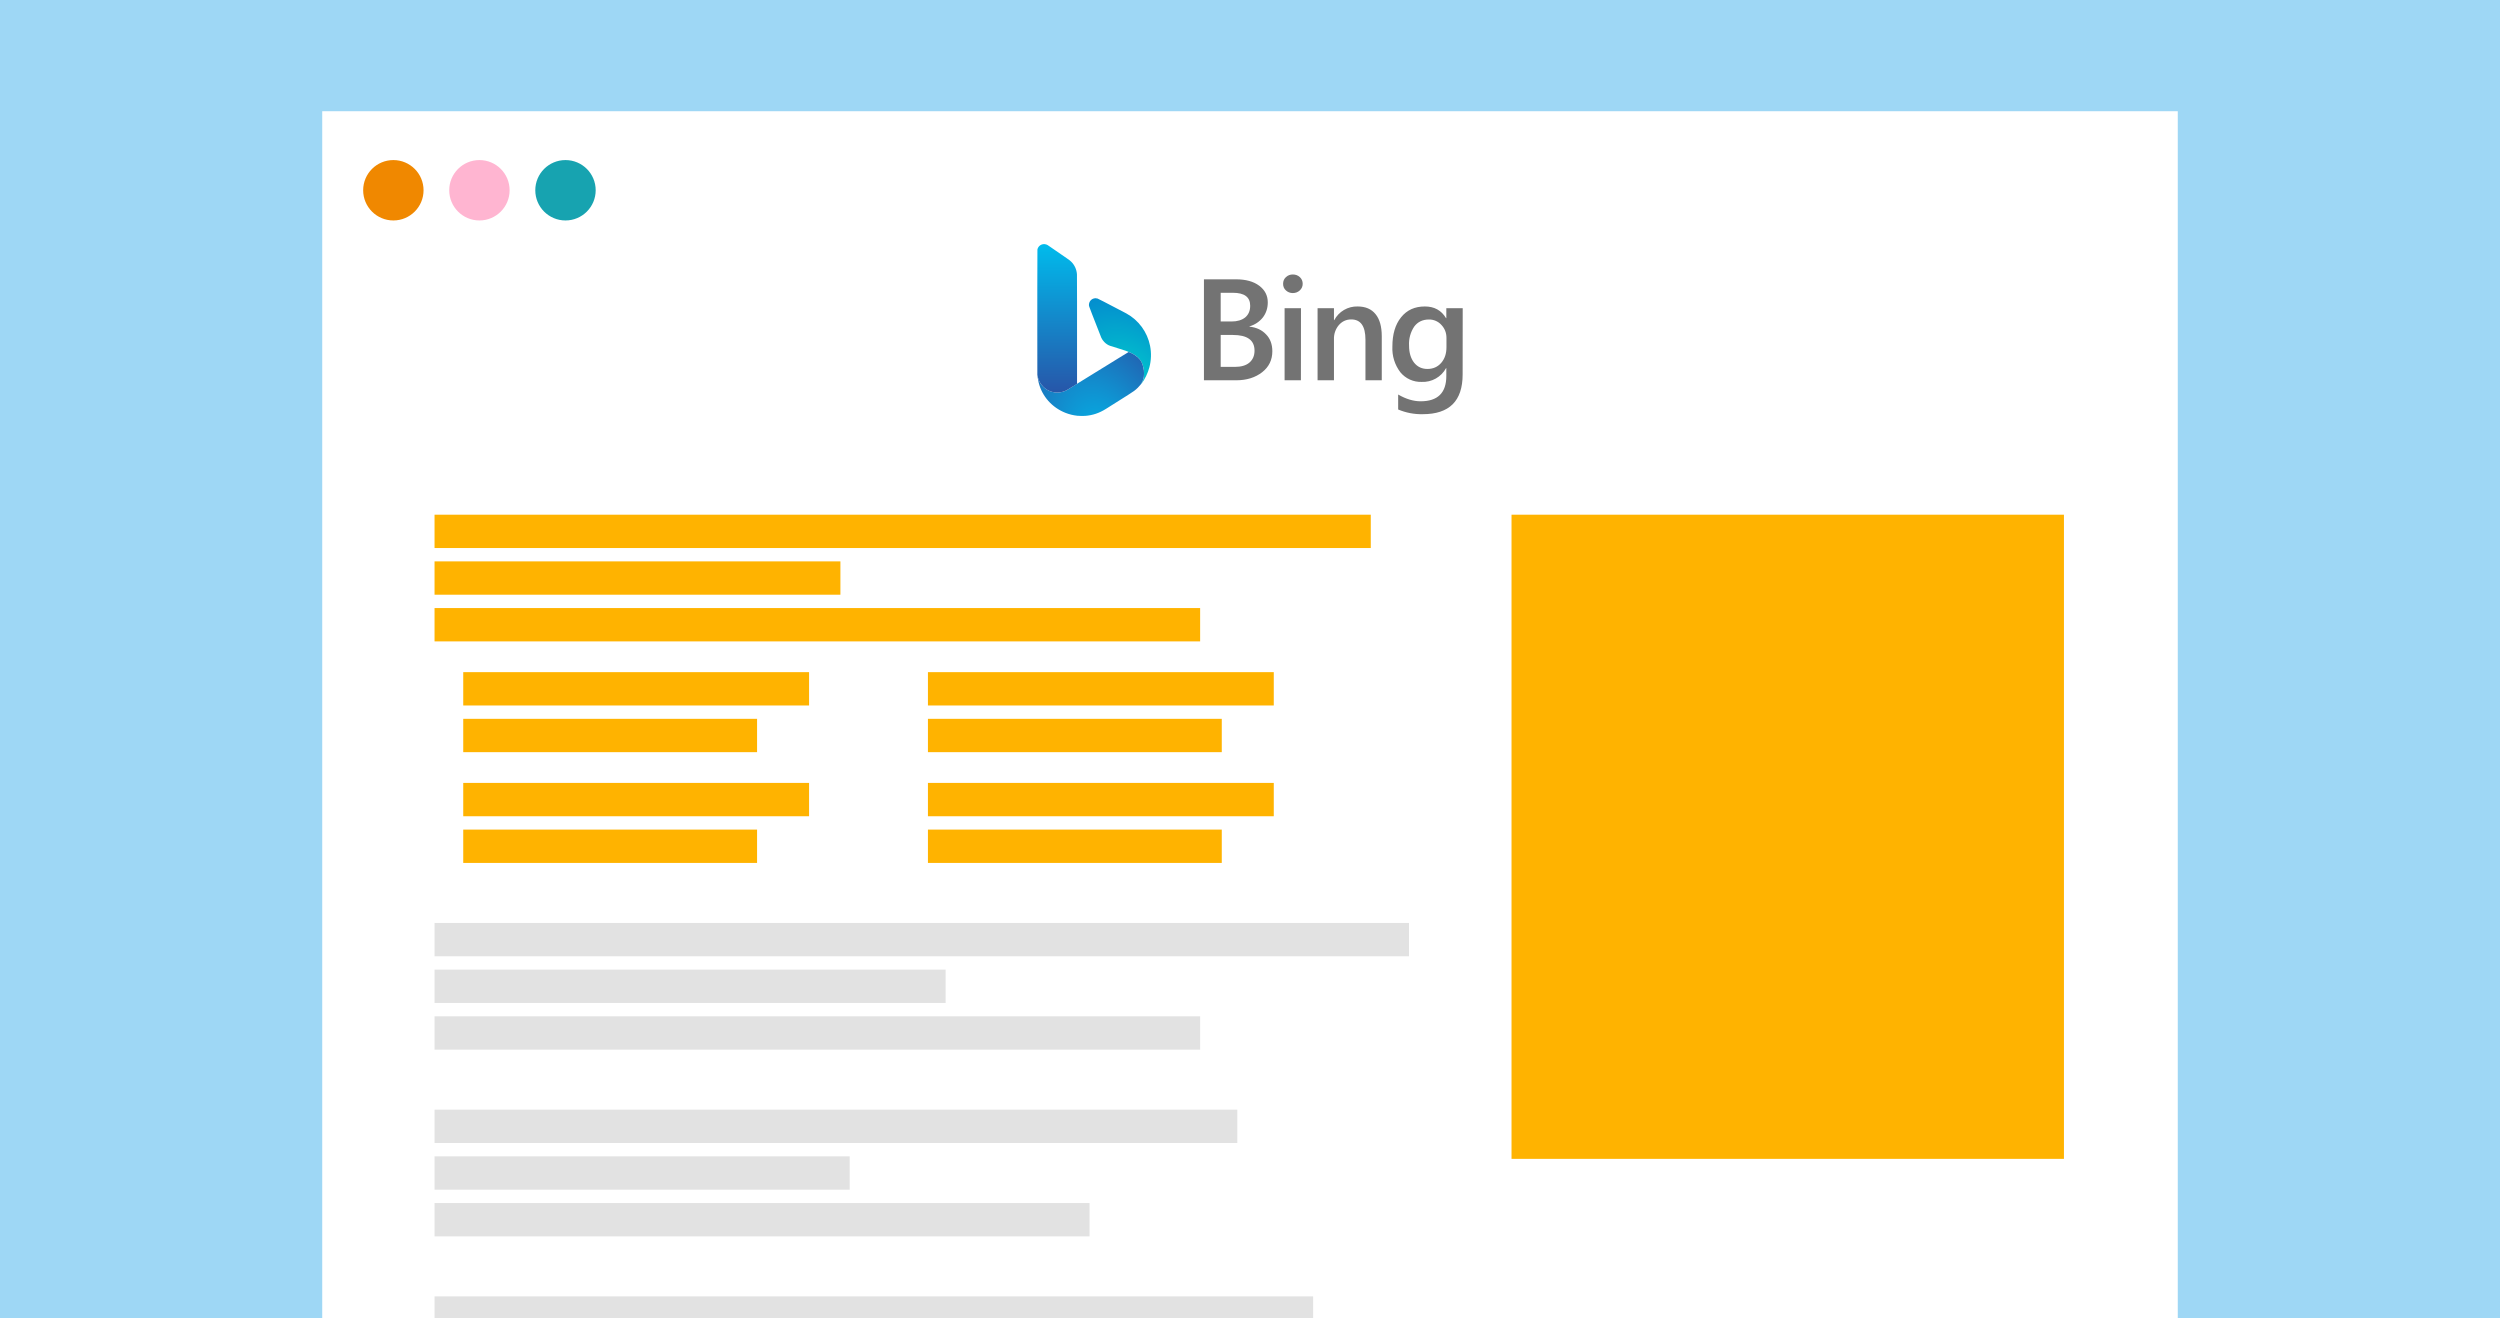
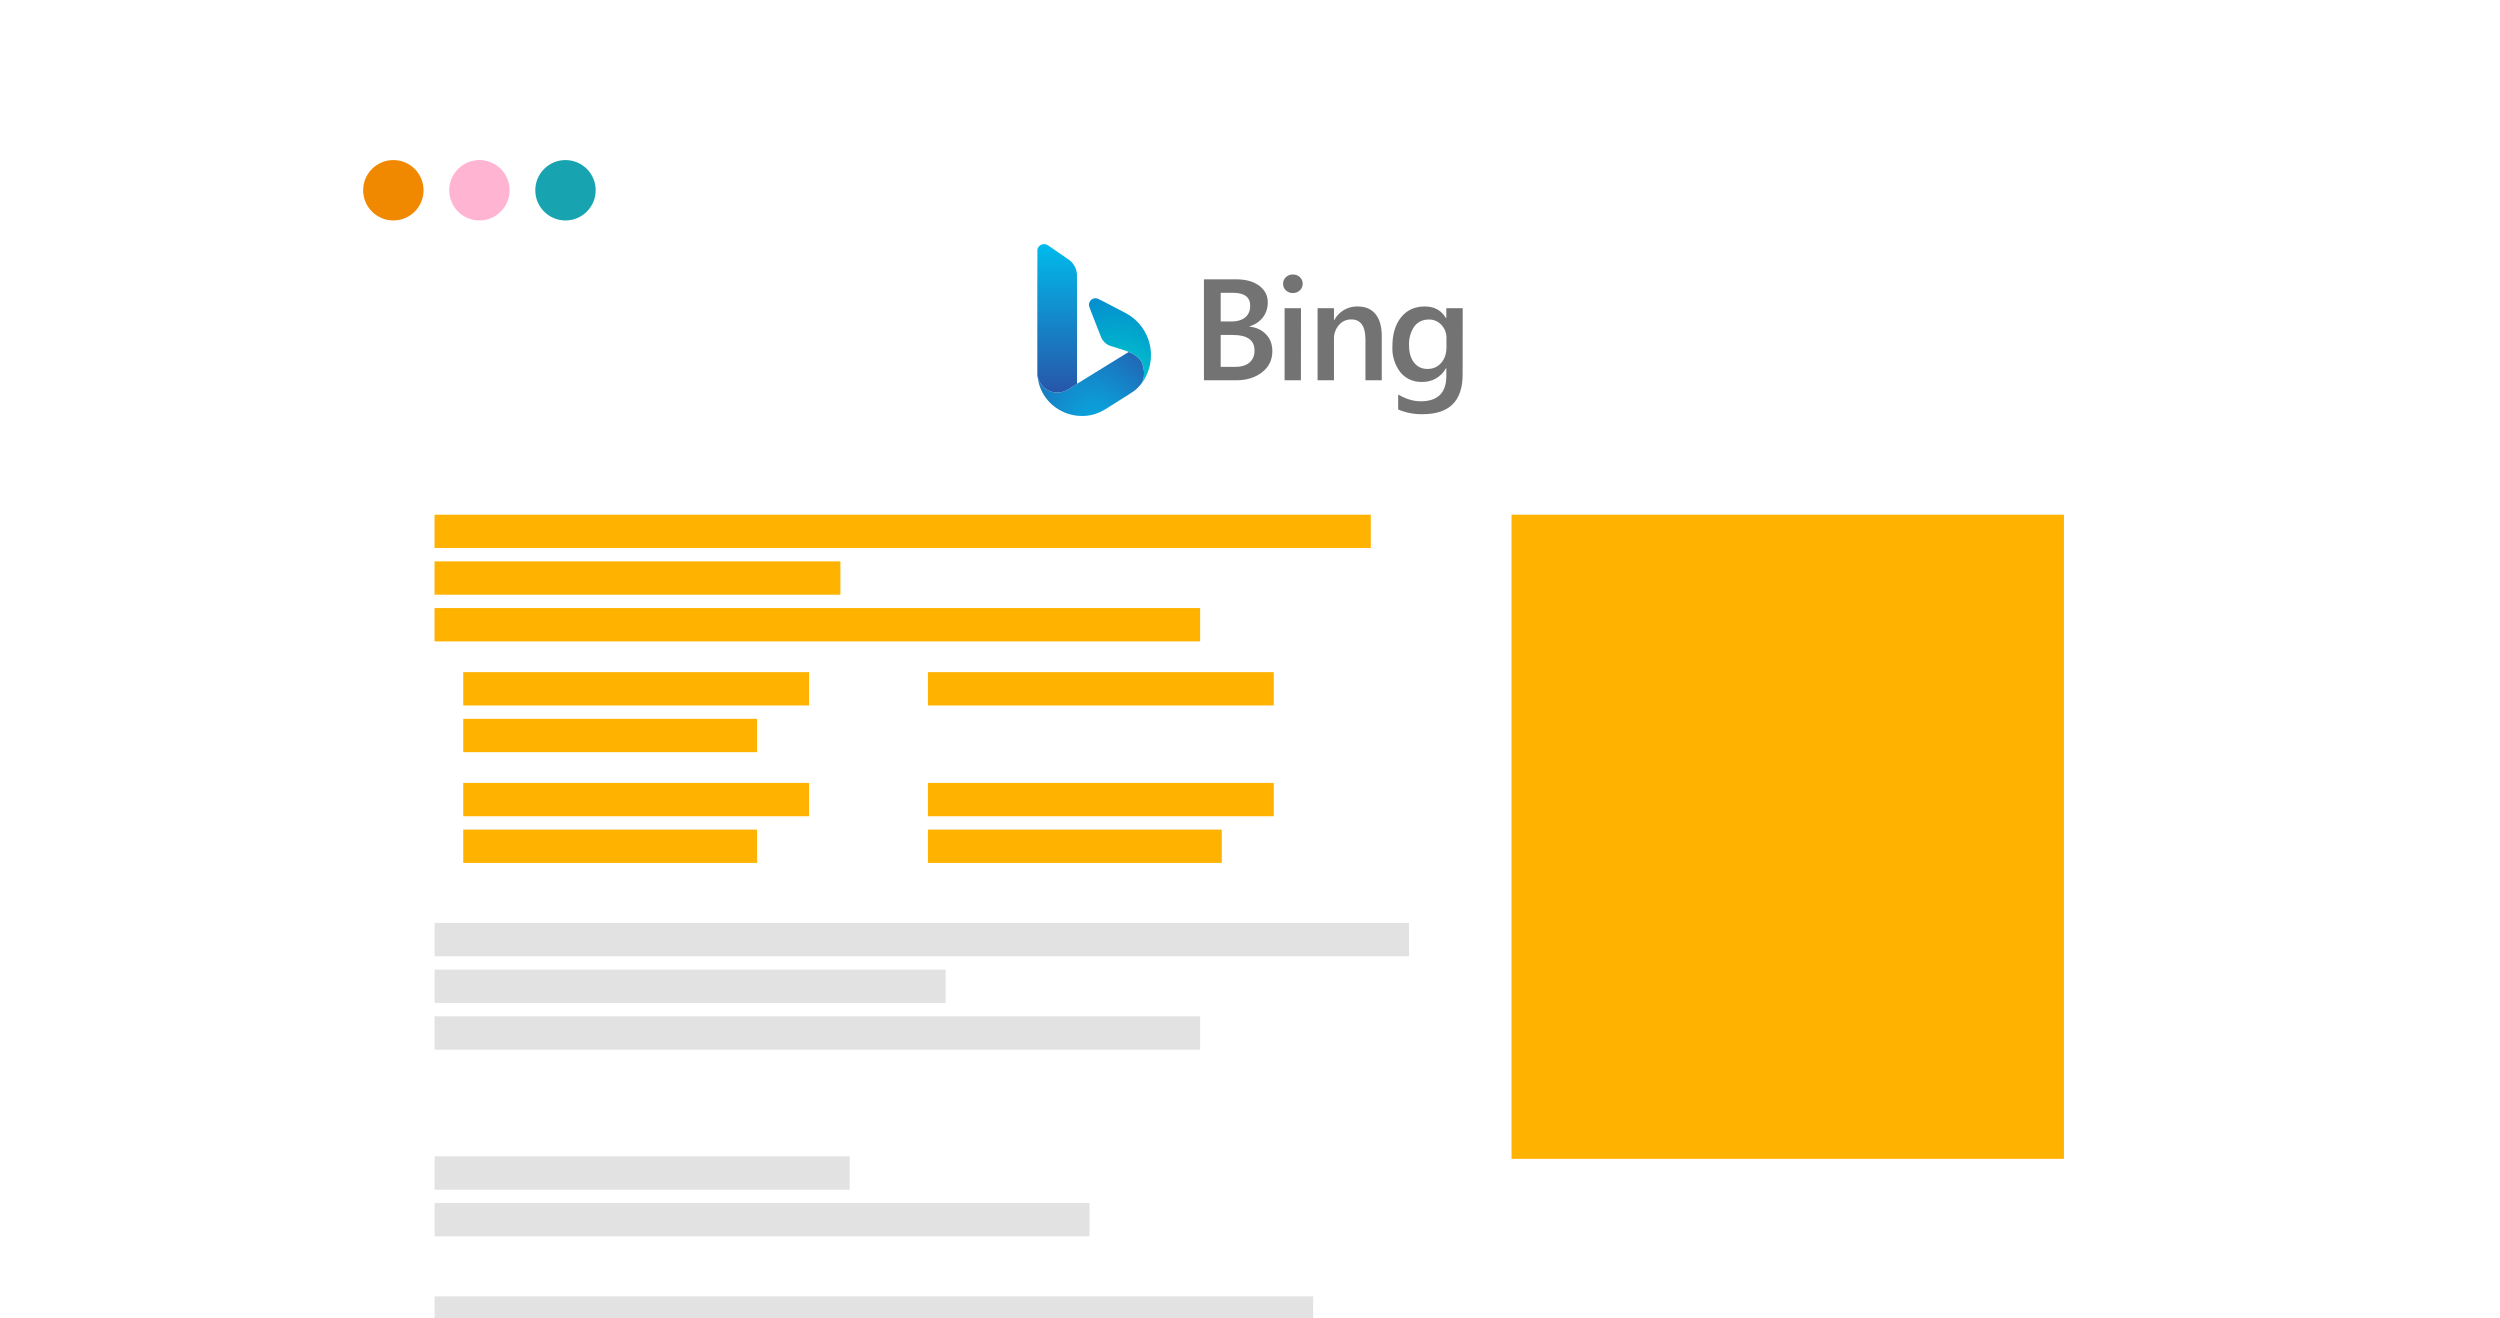
<svg xmlns="http://www.w3.org/2000/svg" version="1.1" viewBox="0 0 1650 870">
  <defs>
    <radialGradient id="Adsız_degrade" data-name="Adsız degrade" cx="2843.905" cy="6675.012" fx="2843.905" fy="6675.012" r=".111" gradientTransform="translate(2906484.388 -526698.633) rotate(-130.909) scale(529.064 -380.685)" gradientUnits="userSpaceOnUse">
      <stop offset="0" stop-color="#00cacc" />
      <stop offset="1" stop-color="#048fce" />
    </radialGradient>
    <radialGradient id="Adsız_degrade_2" data-name="Adsız degrade 2" cx="2832.657" cy="6686.678" fx="2832.657" fy="6686.678" r=".111" gradientTransform="translate(1022413.748 6500273.393) rotate(-23.195) scale(572.26 -953.69)" gradientUnits="userSpaceOnUse">
      <stop offset="0" stop-color="#00bbec" />
      <stop offset="1" stop-color="#2756a9" />
    </radialGradient>
    <linearGradient id="Adsız_degrade_3" data-name="Adsız degrade 3" x1="697.732" y1="11998.59" x2="697.732" y2="11900.632" gradientTransform="translate(0 12159.696) scale(1 -1)" gradientUnits="userSpaceOnUse">
      <stop offset="0" stop-color="#00bbec" />
      <stop offset="1" stop-color="#2756a9" />
    </linearGradient>
  </defs>
  <g id="Background">
-     <rect y="0" width="1650" height="870" fill="#9ed7f5" stroke-width="0" />
-   </g>
+     </g>
  <g id="Grafik">
    <rect x="212.673" y="73.408" width="1224.653" height="796.592" fill="#fff" stroke-width="0" />
    <circle cx="259.617" cy="125.573" r="19.93" fill="#f08800" stroke-width="0" />
    <circle cx="316.418" cy="125.573" r="19.93" fill="#ffb5d1" stroke-width="0" />
    <circle cx="373.22" cy="125.573" r="19.93" fill="#17a3b0" stroke-width="0" />
    <rect x="286.798" y="339.702" width="617.915" height="22" fill="#ffb300" stroke-width="0" />
    <rect x="286.798" y="401.319" width="505.293" height="22" fill="#ffb300" stroke-width="0" />
    <rect x="305.734" y="443.617" width="228.255" height="22" fill="#ffb300" stroke-width="0" />
    <rect x="305.734" y="474.426" width="193.932" height="22" fill="#ffb300" stroke-width="0" />
    <rect x="612.435" y="443.617" width="228.255" height="22" fill="#ffb300" stroke-width="0" />
-     <rect x="612.435" y="474.426" width="193.932" height="22" fill="#ffb300" stroke-width="0" />
    <rect x="612.435" y="547.532" width="193.932" height="22" fill="#ffb300" stroke-width="0" />
    <rect x="305.734" y="516.723" width="228.255" height="22" fill="#ffb300" stroke-width="0" />
    <rect x="305.734" y="547.532" width="193.932" height="22" fill="#ffb300" stroke-width="0" />
    <rect x="612.435" y="516.723" width="228.255" height="22" fill="#ffb300" stroke-width="0" />
    <rect x="286.798" y="370.511" width="267.872" height="22" fill="#ffb300" stroke-width="0" />
    <rect x="286.798" y="609.149" width="643.144" height="22" fill="#e2e2e2" stroke-width="0" />
    <rect x="286.798" y="670.766" width="505.293" height="22" fill="#e2e2e2" stroke-width="0" />
    <rect x="286.798" y="639.957" width="337.319" height="22" fill="#e2e2e2" stroke-width="0" />
-     <rect x="286.798" y="732.383" width="529.83" height="22" fill="#e2e2e2" stroke-width="0" />
    <rect x="286.798" y="794" width="432.298" height="22" fill="#e2e2e2" stroke-width="0" />
    <rect x="286.798" y="855.617" width="579.872" height="14.319" fill="#e2e2e2" stroke-width="0" />
    <rect x="286.798" y="763.191" width="274" height="22" fill="#e2e2e2" stroke-width="0" />
    <g>
      <path d="M722.547,196.874c-2.091.243-3.685,1.941-3.833,4.082-.064.923-.044.985,2.047,6.366,4.757,12.243,5.91,15.189,6.104,15.604.47,1.004,1.13,1.949,1.955,2.797.633.651,1.051,1.001,1.757,1.472,1.241.829,1.857,1.058,6.687,2.488,4.705,1.393,7.275,2.319,9.49,3.418,2.869,1.424,4.871,3.044,6.138,4.966.909,1.379,1.713,3.852,2.063,6.342.137.973.138,3.124.002,4.004-.295,1.909-.885,3.509-1.788,4.848-.48.712-.313.593.385-.275,1.975-2.456,3.987-6.653,5.014-10.459,1.242-4.606,1.411-9.553.486-14.234-1.802-9.117-7.557-16.984-15.663-21.411-.509-.278-2.449-1.295-5.079-2.662-.399-.208-.943-.492-1.209-.631-.266-.14-.81-.424-1.209-.631-.399-.207-1.548-.806-2.553-1.33-1.005-.524-2.13-1.111-2.499-1.303-1.126-.587-1.882-.982-2.446-1.277-2.606-1.364-3.709-1.916-4.024-2.011-.33-.1-1.168-.229-1.378-.212-.044.004-.246.026-.447.049Z" fill="url(#Adsız_degrade)" fill-rule="evenodd" stroke-width="0" />
      <path d="M728.228,242.577c-.144.086-.347.209-.451.275-.104.066-.333.209-.511.317-.651.4-2.382,1.466-3.87,2.385-.978.604-1.123.693-2.365,1.464-.443.275-.915.565-1.048.644-.133.079-.701.429-1.263.778-.562.348-1.541.953-2.177,1.344-.636.391-1.772,1.092-2.526,1.558-.754.466-1.745,1.078-2.204,1.359-.458.281-.881.552-.941.603-.088.075-4.163,2.6-6.208,3.845-1.553.946-3.35,1.579-5.189,1.827-.856.116-2.476.116-3.33,0-2.315-.313-4.448-1.176-6.274-2.54-.716-.535-2.065-1.883-2.581-2.579-1.215-1.641-2.001-3.4-2.408-5.391-.094-.458-.182-.845-.197-.86-.038-.038.031.654.155,1.559.129.941.404,2.302.7,3.467,2.29,9.01,8.806,16.338,17.628,19.825,2.54,1.004,5.104,1.636,7.893,1.946,1.048.117,4.015.164,5.108.081,5.016-.38,9.384-1.856,13.864-4.688.399-.252,1.149-.725,1.666-1.051.517-.326,1.17-.74,1.451-.92.281-.18.619-.393.752-.473.133-.08.399-.247.591-.372.192-.124,1.014-.644,1.827-1.156l3.251-2.053,1.116-.705.04-.025.123-.078.058-.037.822-.519,2.84-1.794c3.619-2.274,4.698-3.072,6.379-4.719.701-.686,1.758-1.858,1.81-2.007.011-.03.198-.32.417-.644.89-1.316,1.483-2.929,1.777-4.831.136-.88.135-3.031-.002-4.004-.265-1.882-.866-4.016-1.514-5.375-1.063-2.228-3.327-4.253-6.58-5.884-.898-.45-1.826-.862-1.929-.857-.049.003-3.076,1.853-6.727,4.112-3.651,2.259-6.819,4.22-7.041,4.357-.222.138-.603.37-.847.517l-2.089,1.296Z" fill="url(#Adsız_degrade_2)" stroke-width="0" />
      <path d="M684.632,231.739l.016,15.734.204.914c.637,2.857,1.74,4.916,3.658,6.829.902.9,1.592,1.442,2.57,2.021,2.069,1.224,4.295,1.828,6.734,1.827,2.554-.001,4.764-.638,7.041-2.03.384-.235,1.89-1.162,3.346-2.06l2.647-1.633v-54.414c-.001-10.895-.021-17.366-.056-17.874-.217-3.19-1.551-6.123-3.795-8.341-.688-.681-1.277-1.135-3.029-2.341-.872-.6-2.468-1.7-3.547-2.443-1.079-.744-2.857-1.969-3.95-2.722-1.094-.754-2.654-1.829-3.467-2.389-1.693-1.168-1.826-1.249-2.338-1.432-.666-.238-1.372-.326-2.042-.253-1.955.211-3.521,1.623-3.927,3.542-.063.299-.075,4.273-.076,25.842v25.489h-.003l.016,15.734Z" fill="url(#Adsız_degrade_3)" stroke-width="0" />
      <path d="M794.604,250.98v-66.629h21.159c6.442,0,11.568,1.411,15.329,4.232,3.761,2.821,5.642,6.489,5.642,11.003,0,3.762-1.081,7.053-3.198,9.874-2.263,2.863-5.373,4.936-8.886,5.925v.188c4.608.517,8.229,2.21,10.955,5.125,2.775,2.821,4.138,6.583,4.138,11.144,0,5.69-2.257,10.345-6.724,13.824-4.467,3.479-10.156,5.313-17.021,5.313h-21.395ZM805.653,193.239v18.949h7.147c3.856,0,6.865-.94,9.028-2.68,2.21-1.881,3.291-4.42,3.291-7.711,0-5.737-3.808-8.558-11.425-8.558h-8.041ZM805.653,221.075v21.065h9.405c4.137,0,7.335-.94,9.544-2.821,2.257-1.928,3.386-4.561,3.386-7.899,0-6.912-4.749-10.345-14.341-10.345h-7.994ZM853.239,193.427c-1.74,0-3.292-.611-4.515-1.74-1.269-1.129-1.881-2.586-1.881-4.373s.611-3.244,1.881-4.42c1.27-1.176,2.775-1.74,4.561-1.74s3.338.564,4.609,1.74c1.269,1.176,1.881,2.68,1.881,4.42,0,1.693-.611,3.103-1.881,4.326-1.27,1.176-2.822,1.787-4.655,1.787ZM858.599,250.98h-10.767v-47.585h10.815l-.048,47.585ZM911.968,250.98h-10.768v-26.802c0-8.934-3.15-13.354-9.404-13.354-3.292,0-6.019,1.27-8.182,3.762-2.176,2.585-3.316,5.886-3.198,9.263v27.131h-10.815v-47.585h10.815v7.899h.188c1.473-2.794,3.697-5.12,6.423-6.715,2.726-1.595,5.843-2.397,8.999-2.313,5.173,0,9.122,1.693,11.849,5.078,2.727,3.338,4.092,8.182,4.092,14.576v29.059ZM965.337,247.172c0,17.445-8.746,26.191-26.331,26.191-5.567.127-11.096-.93-16.222-3.104v-9.874c5.171,3.009,10.156,4.467,14.811,4.467,11.286,0,16.974-5.549,16.974-16.693v-5.172h-.188c-1.563,2.866-3.898,5.235-6.741,6.84-2.842,1.604-6.079,2.379-9.339,2.235-2.662.085-5.307-.438-7.736-1.53-2.428-1.092-4.574-2.724-6.277-4.771-3.747-4.875-5.631-10.928-5.313-17.069,0-8.088,1.881-14.482,5.736-19.278,3.856-4.796,9.028-7.147,15.705-7.147,6.254,0,10.909,2.586,13.965,7.711h.188v-6.583h10.815l-.047,43.777ZM954.663,229.21v-6.207c0-3.338-1.129-6.207-3.338-8.558-1.041-1.156-2.319-2.073-3.748-2.69-1.428-.617-2.972-.918-4.527-.883-4.092,0-7.289,1.552-9.593,4.561-2.52,3.718-3.743,8.164-3.479,12.649,0,4.702,1.129,8.417,3.291,11.238,2.257,2.821,5.173,4.185,8.84,4.185,3.763,0,6.772-1.364,9.076-3.997,2.35-2.727,3.479-6.113,3.479-10.345v.047Z" fill="#737373" stroke-width="0" />
    </g>
    <rect x="997.606" y="339.702" width="364.596" height="425.149" fill="#ffb300" stroke-width="0" />
  </g>
</svg>